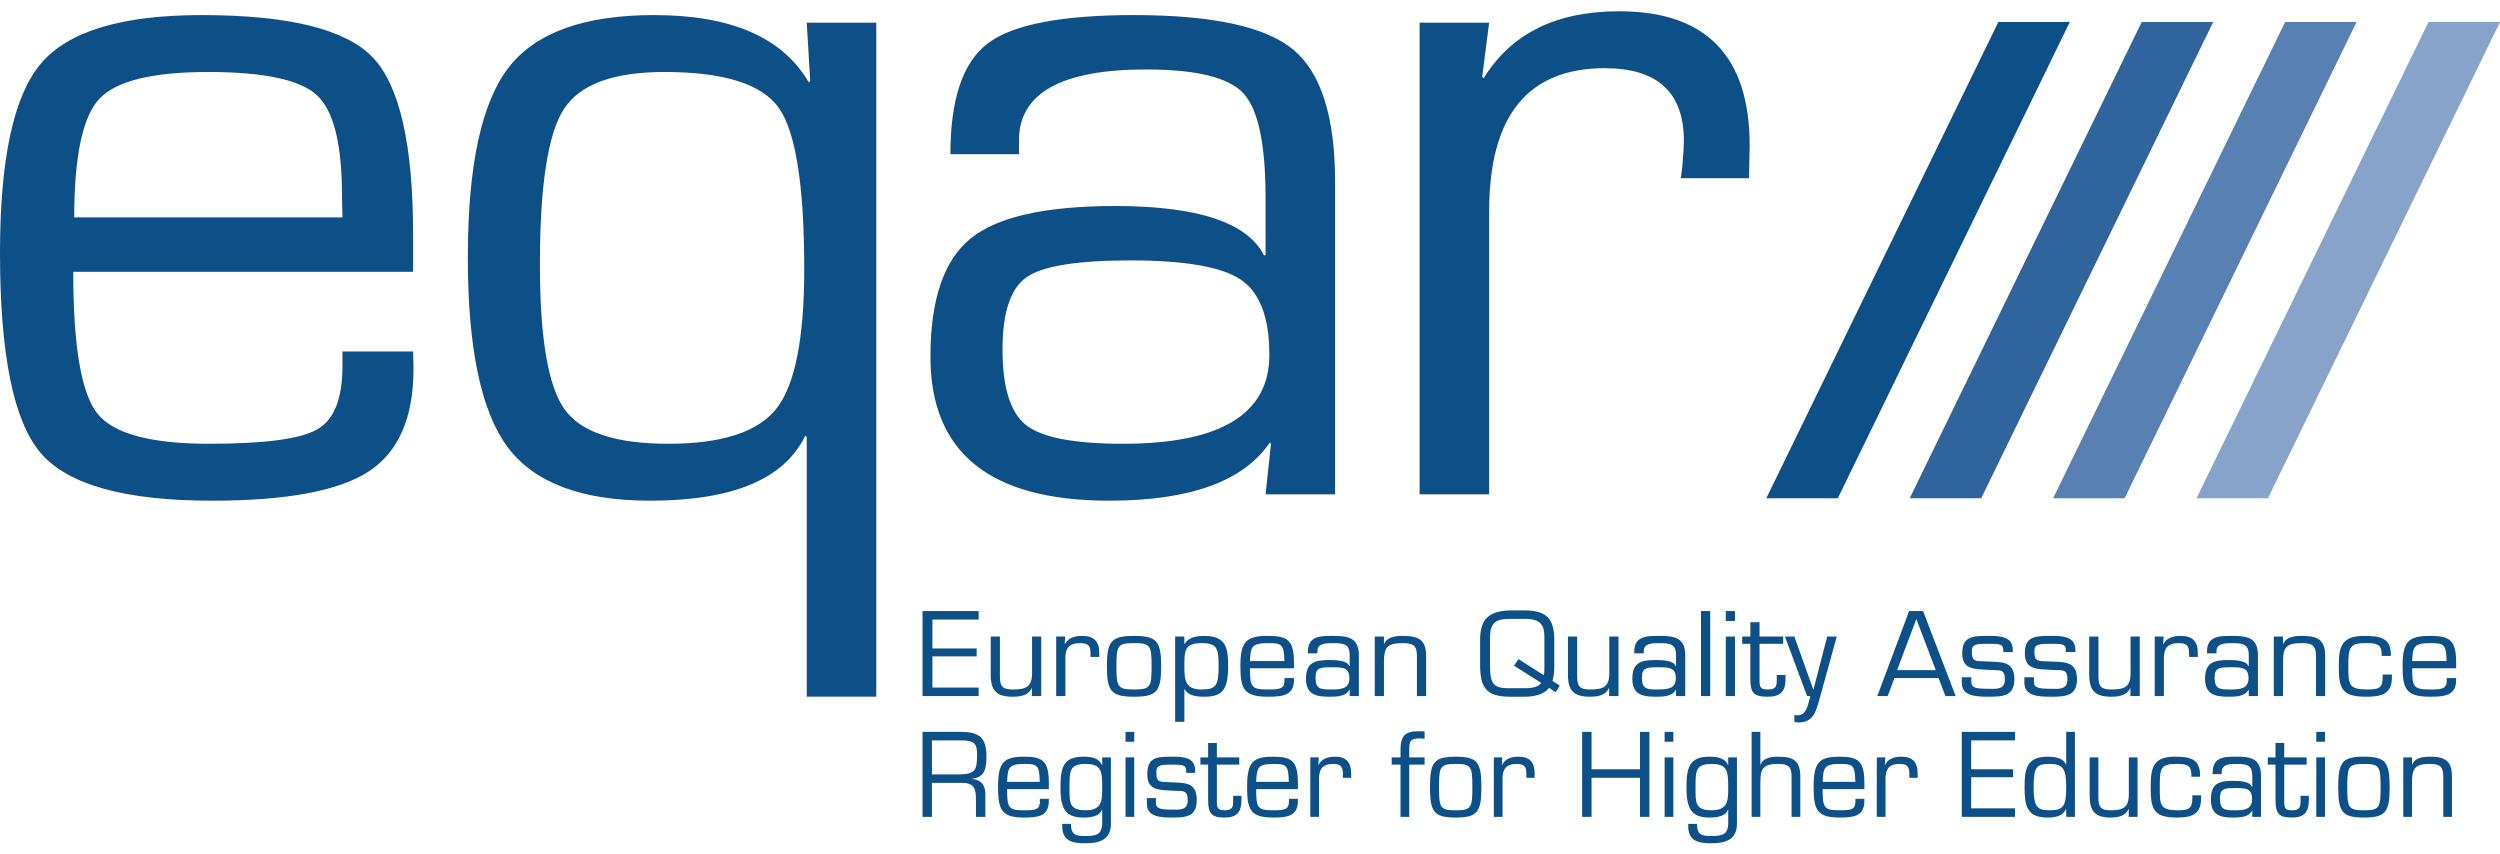
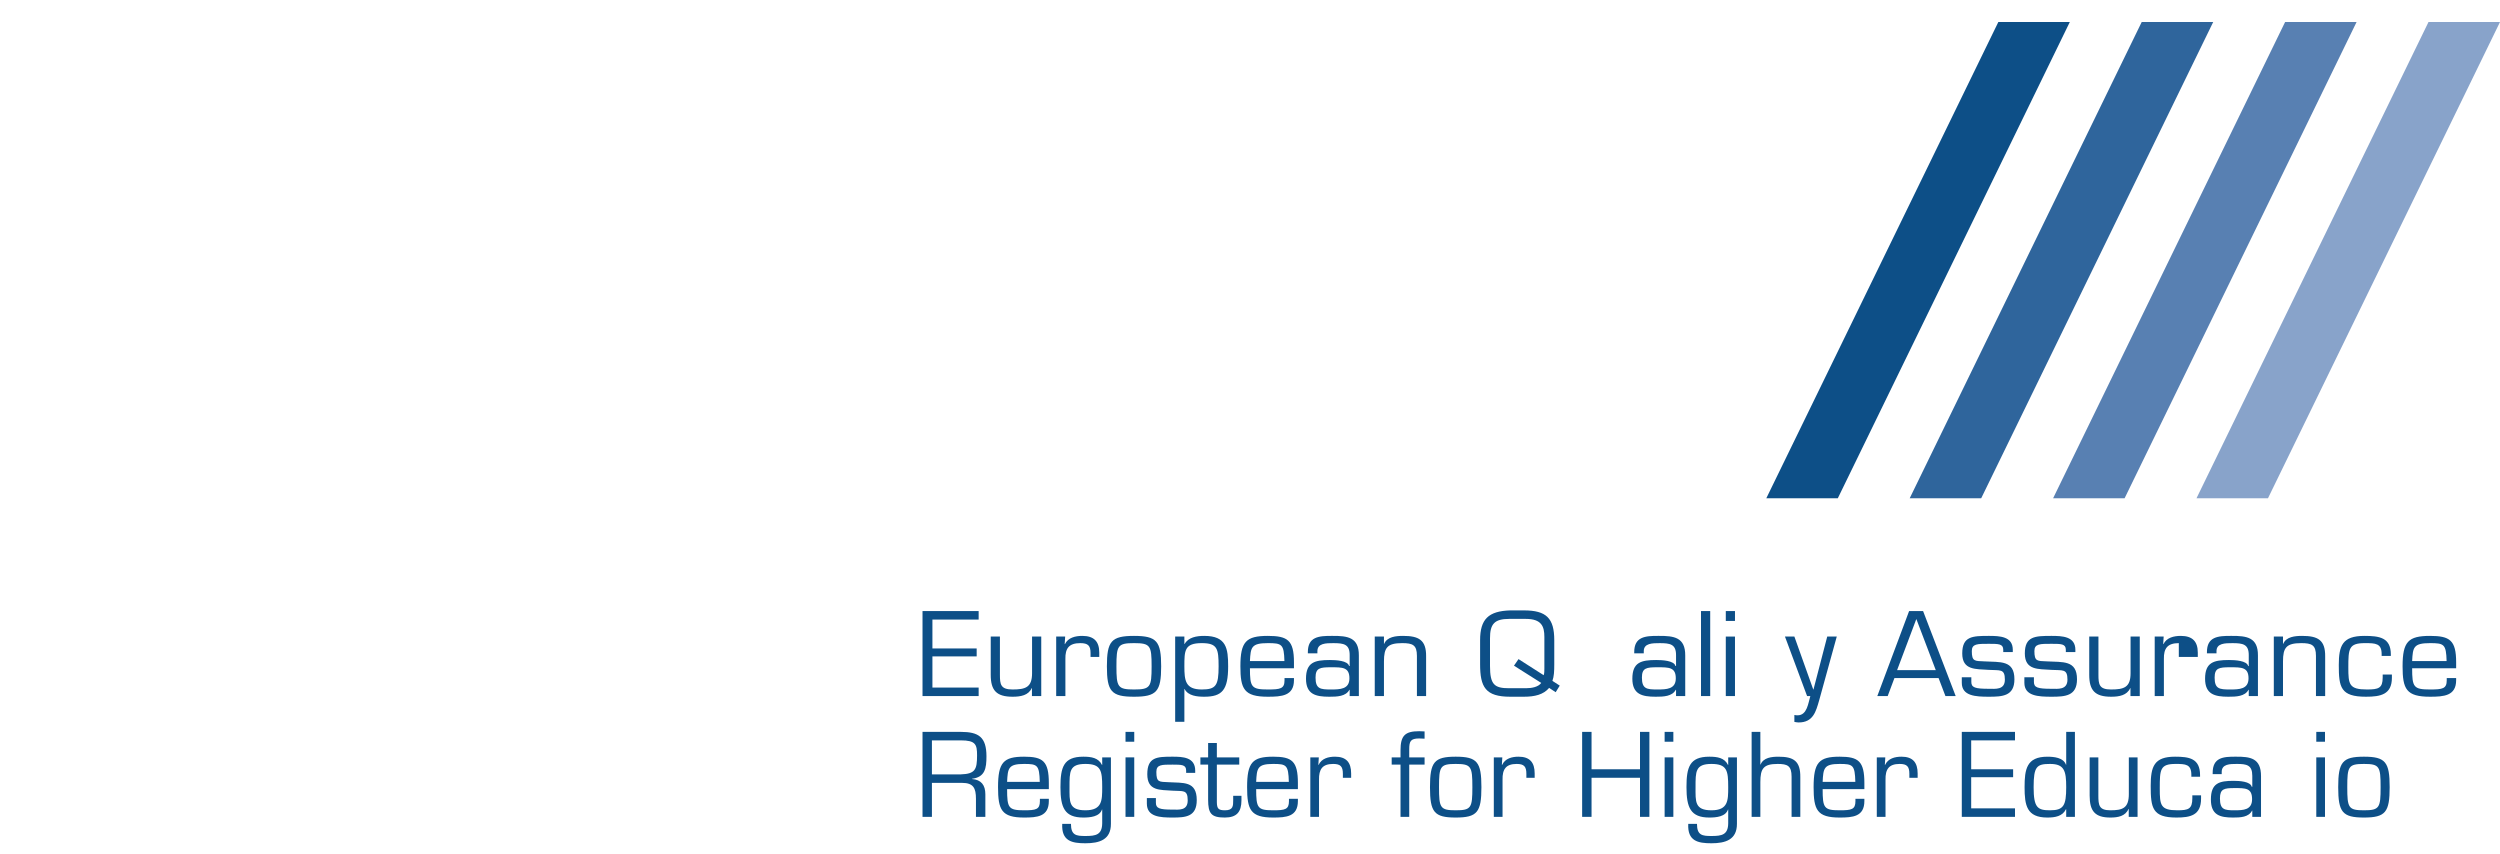
<svg xmlns="http://www.w3.org/2000/svg" width="120" height="41" viewBox="0 0 120 41" fill="none">
  <g clip-path="url(#clip0_586_7067)">
    <path d="M95.92 1.057L84.783 23.916H88.215L99.351 1.057H95.92Z" fill="#0D4F87" />
    <path d="M102.802 1.057L91.666 23.916H95.098L106.234 1.057H102.802Z" fill="#2F659C" />
    <path d="M109.685 1.057L98.549 23.916H101.981L113.116 1.057H109.685Z" fill="#5880B2" />
    <path d="M116.568 1.057L105.432 23.916H108.863L120 1.057H116.568Z" fill="#88A3CA" />
-     <path d="M16.438 17.582C16.438 19.13 16.039 20.138 15.24 20.603C14.442 21.069 12.707 21.301 10.037 21.301C7.222 21.301 5.431 20.814 4.665 19.839C3.899 18.864 3.516 16.6 3.516 13.046H19.829V11.262C19.829 6.934 19.18 4.095 17.884 2.746C16.587 1.398 13.852 0.724 9.677 0.724C5.85 0.724 3.28 1.498 1.968 3.046C0.655 4.593 0 7.625 0 12.141C0 17.022 0.651 20.224 1.956 21.747C3.26 23.271 6 24.033 10.174 24.033C13.761 24.033 16.271 23.564 17.703 22.626C19.133 21.689 19.849 20.046 19.849 17.697L19.829 16.87H16.438V17.582ZM3.563 10.436C3.563 7.514 3.962 5.619 4.76 4.754C5.559 3.889 7.301 3.455 9.989 3.455C12.66 3.455 14.399 3.825 15.205 4.563C16.011 5.302 16.414 6.902 16.414 9.364L16.438 10.436H3.563ZM38.724 1.088L38.891 3.883L38.82 3.953C37.571 1.8 35.096 0.724 31.397 0.724C28.029 0.724 25.697 1.569 24.401 3.259C23.104 4.949 22.456 7.98 22.456 12.355C22.456 16.729 23.096 19.77 24.377 21.475C25.657 23.18 27.933 24.033 31.206 24.033C35.175 24.033 37.657 22.992 38.653 20.911L38.724 20.982V33.441H42.062V1.088H38.724ZM37.381 5.176C38.195 6.324 38.603 8.906 38.603 12.923C38.603 16.247 38.16 18.474 37.275 19.604C36.389 20.736 34.658 21.301 32.081 21.301C29.551 21.301 27.892 20.752 27.102 19.652C26.311 18.552 25.916 16.231 25.916 12.687C25.916 8.906 26.299 6.422 27.066 5.235C27.832 4.049 29.441 3.455 31.891 3.455C34.737 3.455 36.567 4.029 37.381 5.176ZM48.91 6.743C48.91 4.47 50.946 3.334 55.018 3.334C57.417 3.334 58.971 3.715 59.682 4.478C60.391 5.24 60.747 6.912 60.747 9.489V12.243L60.676 12.266C59.886 10.682 57.501 9.889 53.521 9.889C50.173 9.889 47.858 10.412 46.58 11.456C45.3 12.501 44.661 14.391 44.661 17.127C44.661 21.731 47.52 24.033 53.238 24.033C57.108 24.033 59.674 23.109 60.938 21.261L61.009 21.285L60.747 23.729H64.085V8.754C64.085 5.627 63.42 3.508 62.092 2.394C60.762 1.281 58.207 0.724 54.425 0.724C50.944 0.724 48.606 1.178 47.41 2.086C46.215 2.993 45.619 4.765 45.619 7.401H48.915C48.911 7.072 48.91 6.853 48.91 6.743ZM59.562 13.425C60.473 14.042 60.929 15.245 60.929 17.031C60.929 19.879 58.584 21.301 53.895 21.301C51.566 21.301 50.022 21.005 49.261 20.411C48.501 19.819 48.121 18.605 48.121 16.769C48.121 14.999 48.505 13.845 49.273 13.307C50.041 12.769 51.7 12.499 54.252 12.499C56.881 12.499 58.652 12.809 59.562 13.425ZM68.141 23.729H71.479V10.143C71.479 5.564 73.33 3.273 77.031 3.273C79.562 3.273 80.827 4.439 80.827 6.77C80.827 6.977 80.802 7.381 80.753 7.983L80.679 8.554H83.951L83.984 6.989C83.984 2.691 81.895 0.541 77.719 0.541C74.698 0.541 72.529 1.614 71.217 3.758L71.145 3.687L71.479 1.088H68.141V23.729Z" fill="#0D4F87" />
    <path d="M44.732 37.578H46.178C46.724 37.578 46.846 37.828 46.846 38.345V39.209H47.297V38.127C47.297 37.687 47.1 37.425 46.655 37.393V37.382C47.286 37.3 47.35 36.876 47.35 36.305C47.35 35.375 46.973 35.13 46.115 35.13H44.281V39.209H44.732V37.578ZM44.732 37.17V35.538H46.12C46.83 35.538 46.899 35.734 46.899 36.256C46.899 36.931 46.814 37.148 46.12 37.17H44.732Z" fill="#0D4F87" />
    <path d="M49.915 38.344V38.453C49.915 38.856 49.729 38.894 49.157 38.894C48.404 38.894 48.341 38.78 48.341 37.877H50.344V37.589C50.344 36.533 50.058 36.321 49.157 36.321C48.161 36.321 47.906 36.599 47.906 37.784C47.906 38.872 48.071 39.242 49.157 39.242C49.777 39.242 50.344 39.204 50.344 38.448V38.344H49.915ZM48.341 37.529C48.373 36.871 48.399 36.669 49.157 36.669C49.793 36.669 49.888 36.718 49.909 37.529H48.341Z" fill="#0D4F87" />
    <path d="M52.1 38.894C51.289 38.894 51.337 38.47 51.337 37.784C51.337 37.034 51.326 36.669 52.1 36.669C52.852 36.669 52.906 36.99 52.906 37.784C52.906 38.421 52.906 38.894 52.1 38.894ZM53.324 36.354H52.906V36.713L52.895 36.718C52.731 36.376 52.386 36.321 51.999 36.321C51.045 36.321 50.902 36.833 50.902 37.784C50.902 38.763 51.098 39.242 51.999 39.242C52.328 39.242 52.778 39.204 52.895 38.856H52.906V39.514C52.9 40.074 52.598 40.128 52.1 40.128C51.66 40.128 51.406 40.096 51.406 39.547H50.987C50.945 40.373 51.453 40.477 52.1 40.477C52.773 40.477 53.324 40.308 53.324 39.547V36.354Z" fill="#0D4F87" />
    <path d="M54.444 36.354H54.025V39.209H54.444V36.354ZM54.444 35.13H54.025V35.603H54.444V35.13Z" fill="#0D4F87" />
    <path d="M57.37 36.99C57.37 36.343 56.771 36.321 56.284 36.321C55.531 36.321 55.07 36.338 55.07 37.164C55.07 37.975 55.679 37.909 56.284 37.953C56.792 37.986 57.01 37.888 57.01 38.421C57.01 38.926 56.57 38.861 56.284 38.861C55.648 38.861 55.483 38.801 55.483 38.529V38.306H55.049V38.573C55.049 39.209 55.679 39.242 56.284 39.242C56.904 39.242 57.444 39.209 57.444 38.404C57.444 37.474 56.792 37.589 56.077 37.545C55.642 37.523 55.505 37.561 55.505 37.05C55.505 36.697 55.759 36.702 56.284 36.702C56.723 36.702 56.935 36.702 56.935 36.99V37.099H57.37V36.99Z" fill="#0D4F87" />
    <path d="M59.484 36.354H58.409V35.663H57.99V36.354H57.619V36.702H57.99V38.383C57.99 39.052 58.139 39.242 58.79 39.242C59.363 39.242 59.59 38.975 59.59 38.41V38.198H59.193V38.41C59.193 38.682 59.193 38.894 58.801 38.894C58.493 38.894 58.414 38.823 58.409 38.513V36.702H59.484V36.354Z" fill="#0D4F87" />
    <path d="M61.87 38.344V38.453C61.87 38.856 61.684 38.894 61.112 38.894C60.359 38.894 60.296 38.78 60.296 37.877H62.299V37.589C62.299 36.533 62.013 36.321 61.112 36.321C60.116 36.321 59.861 36.599 59.861 37.784C59.861 38.872 60.026 39.242 61.112 39.242C61.732 39.242 62.299 39.204 62.299 38.448V38.344H61.87ZM60.296 37.529C60.328 36.871 60.354 36.669 61.112 36.669C61.748 36.669 61.843 36.718 61.864 37.529H60.296Z" fill="#0D4F87" />
    <path d="M62.895 36.354V39.209H63.313V37.431C63.303 36.925 63.472 36.669 63.992 36.669C64.341 36.669 64.458 36.789 64.458 37.142V37.333H64.855V37.126C64.855 36.593 64.617 36.321 64.082 36.321C63.769 36.321 63.435 36.403 63.292 36.718L63.281 36.707L63.303 36.354H62.895Z" fill="#0D4F87" />
    <path d="M67.643 36.354V35.968C67.643 35.587 67.702 35.446 68.12 35.446C68.205 35.446 68.295 35.451 68.38 35.457V35.108C68.295 35.103 68.205 35.098 68.12 35.098C67.437 35.098 67.225 35.315 67.225 36.011V36.354H66.801V36.702H67.225V39.209H67.643V36.702H68.38V36.354H67.643Z" fill="#0D4F87" />
    <path d="M68.639 37.784C68.639 38.986 68.84 39.242 69.873 39.242C70.907 39.242 71.108 38.986 71.108 37.784C71.108 36.577 70.907 36.321 69.873 36.321C68.84 36.321 68.639 36.577 68.639 37.784ZM69.073 37.784C69.073 36.789 69.126 36.669 69.873 36.669C70.621 36.669 70.674 36.789 70.674 37.784C70.674 38.774 70.621 38.894 69.873 38.894C69.126 38.894 69.073 38.774 69.073 37.784Z" fill="#0D4F87" />
    <path d="M71.703 36.354V39.209H72.122V37.431C72.111 36.925 72.281 36.669 72.8 36.669C73.15 36.669 73.266 36.789 73.266 37.142V37.333H73.664V37.126C73.664 36.593 73.425 36.321 72.89 36.321C72.578 36.321 72.244 36.403 72.101 36.718L72.09 36.707L72.111 36.354H71.703Z" fill="#0D4F87" />
    <path d="M79.171 35.13H78.72V36.925H76.394V35.13H75.943V39.209H76.394V37.333H78.72V39.209H79.171V35.13Z" fill="#0D4F87" />
    <path d="M80.321 36.354H79.902V39.209H80.321V36.354ZM80.321 35.13H79.902V35.603H80.321V35.13Z" fill="#0D4F87" />
    <path d="M82.149 38.894C81.338 38.894 81.386 38.47 81.386 37.784C81.386 37.034 81.375 36.669 82.149 36.669C82.901 36.669 82.954 36.99 82.954 37.784C82.954 38.421 82.954 38.894 82.149 38.894ZM83.373 36.354H82.954V36.713L82.944 36.718C82.779 36.376 82.435 36.321 82.048 36.321C81.094 36.321 80.951 36.833 80.951 37.784C80.951 38.763 81.147 39.242 82.048 39.242C82.377 39.242 82.827 39.204 82.944 38.856H82.954V39.514C82.949 40.074 82.647 40.128 82.149 40.128C81.709 40.128 81.455 40.096 81.455 39.547H81.036C80.994 40.373 81.502 40.477 82.149 40.477C82.822 40.477 83.373 40.308 83.373 39.547V36.354Z" fill="#0D4F87" />
    <path d="M84.497 35.13H84.078V39.209H84.497V37.545C84.497 36.887 84.645 36.669 85.329 36.669C85.8 36.669 85.996 36.757 85.996 37.279V39.209H86.415V37.311C86.426 36.517 86.081 36.322 85.366 36.322C85.048 36.322 84.64 36.359 84.507 36.702H84.497V35.13Z" fill="#0D4F87" />
    <path d="M89.061 38.344V38.453C89.061 38.856 88.876 38.894 88.303 38.894C87.551 38.894 87.487 38.78 87.487 37.877H89.49V37.589C89.49 36.533 89.204 36.321 88.303 36.321C87.307 36.321 87.053 36.599 87.053 37.784C87.053 38.872 87.217 39.242 88.303 39.242C88.923 39.242 89.49 39.204 89.49 38.448V38.344H89.061ZM87.487 37.529C87.519 36.871 87.546 36.669 88.303 36.669C88.939 36.669 89.035 36.718 89.056 37.529H87.487Z" fill="#0D4F87" />
    <path d="M90.086 36.354V39.209H90.505V37.431C90.494 36.925 90.664 36.669 91.183 36.669C91.533 36.669 91.649 36.789 91.649 37.142V37.333H92.047V37.126C92.047 36.593 91.808 36.321 91.273 36.321C90.96 36.321 90.626 36.403 90.483 36.718L90.473 36.707L90.494 36.354H90.086Z" fill="#0D4F87" />
    <path d="M94.617 35.538H96.72V35.13H94.166V39.209H96.72V38.801H94.617V37.306H96.63V36.925H94.617V35.538Z" fill="#0D4F87" />
    <path d="M98.404 38.894C97.805 38.894 97.614 38.774 97.614 37.785C97.614 36.784 97.763 36.669 98.404 36.669C99.088 36.669 99.178 37.001 99.178 37.785C99.178 38.666 99.056 38.894 98.404 38.894ZM99.178 39.209H99.596V35.13H99.178V36.708H99.167C99.045 36.359 98.579 36.322 98.271 36.322C97.275 36.322 97.18 36.925 97.18 37.785C97.18 38.655 97.28 39.242 98.271 39.242C98.648 39.242 99.003 39.182 99.167 38.84L99.178 38.85V39.209Z" fill="#0D4F87" />
    <path d="M102.179 39.209H102.603V36.354H102.184V38.116C102.184 38.796 101.882 38.894 101.294 38.894C100.753 38.894 100.721 38.649 100.721 38.187V36.354H100.303V38.187C100.303 38.937 100.562 39.242 101.299 39.242C101.665 39.242 102.02 39.177 102.168 38.829H102.179L102.179 39.209Z" fill="#0D4F87" />
    <path d="M105.232 38.176V38.317C105.232 38.834 105.041 38.894 104.517 38.894C103.701 38.894 103.669 38.649 103.669 37.844C103.669 36.93 103.685 36.669 104.427 36.669C104.909 36.669 105.185 36.68 105.185 37.197V37.284H105.603V37.208C105.603 36.397 105.073 36.321 104.4 36.321C103.393 36.321 103.234 36.794 103.234 37.724C103.234 38.785 103.314 39.242 104.469 39.242C105.132 39.242 105.651 39.139 105.651 38.334V38.176H105.232Z" fill="#0D4F87" />
    <path d="M107.257 38.894C106.775 38.894 106.558 38.867 106.558 38.323C106.558 37.861 106.759 37.828 107.257 37.828C107.787 37.828 108.1 37.822 108.1 38.361C108.1 38.883 107.676 38.894 107.257 38.894ZM108.529 39.209V37.262C108.534 36.392 108.02 36.316 107.321 36.321C106.701 36.316 106.208 36.365 106.208 37.099V37.159H106.642V37.061C106.637 36.669 107.04 36.669 107.368 36.669C107.84 36.669 108.11 36.718 108.11 37.241V37.768H108.084C108.026 37.507 107.485 37.48 107.209 37.48C106.52 37.48 106.123 37.589 106.123 38.377C106.123 39.122 106.558 39.242 107.183 39.242C107.533 39.242 107.941 39.231 108.1 38.905L108.11 38.916V39.209H108.529Z" fill="#0D4F87" />
-     <path d="M110.719 36.354H109.643V35.663H109.224V36.354H108.854V36.702H109.224V38.383C109.224 39.052 109.373 39.242 110.025 39.242C110.597 39.242 110.825 38.975 110.825 38.41V38.198H110.427V38.41C110.427 38.682 110.427 38.894 110.035 38.894C109.728 38.894 109.648 38.823 109.643 38.513V36.702H110.719V36.354Z" fill="#0D4F87" />
    <path d="M111.6 36.354H111.182V39.209H111.6V36.354ZM111.6 35.13H111.182V35.603H111.6V35.13Z" fill="#0D4F87" />
    <path d="M112.234 37.784C112.234 38.986 112.436 39.242 113.469 39.242C114.503 39.242 114.704 38.986 114.704 37.784C114.704 36.577 114.503 36.321 113.469 36.321C112.436 36.321 112.234 36.577 112.234 37.784ZM112.669 37.784C112.669 36.789 112.722 36.669 113.469 36.669C114.216 36.669 114.269 36.789 114.269 37.784C114.269 38.774 114.216 38.894 113.469 38.894C112.722 38.894 112.669 38.774 112.669 37.784Z" fill="#0D4F87" />
-     <path d="M115.776 36.354H115.357V39.209H115.776V37.545C115.776 36.887 115.924 36.669 116.608 36.669C117.08 36.669 117.276 36.756 117.276 37.279V39.209H117.694V37.311C117.705 36.517 117.361 36.321 116.645 36.321C116.327 36.321 115.919 36.359 115.787 36.702H115.776L115.776 36.354Z" fill="#0D4F87" />
    <path d="M44.756 29.739H46.975V29.331H44.281V33.411H46.975V33.003H44.756V31.507H46.88V31.126H44.756V29.739Z" fill="#0D4F87" />
    <path d="M49.533 33.41H49.98V30.555H49.539V32.317C49.539 32.997 49.22 33.095 48.6 33.095C48.03 33.095 47.996 32.85 47.996 32.388V30.555H47.555V32.388C47.555 33.139 47.829 33.443 48.605 33.443C48.991 33.443 49.366 33.378 49.522 33.03H49.533L49.533 33.41Z" fill="#0D4F87" />
    <path d="M50.697 30.555V33.41H51.139V31.632C51.128 31.126 51.306 30.87 51.854 30.87C52.223 30.87 52.346 30.99 52.346 31.344V31.534H52.765V31.327C52.765 30.794 52.514 30.523 51.949 30.523C51.62 30.523 51.267 30.604 51.117 30.919L51.105 30.909L51.128 30.555H50.697Z" fill="#0D4F87" />
    <path d="M53.131 31.985C53.131 33.187 53.343 33.443 54.433 33.443C55.523 33.443 55.736 33.187 55.736 31.985C55.736 30.778 55.523 30.523 54.433 30.523C53.343 30.523 53.131 30.778 53.131 31.985ZM53.589 31.985C53.589 30.99 53.645 30.87 54.433 30.87C55.221 30.87 55.277 30.99 55.277 31.985C55.277 32.975 55.221 33.095 54.433 33.095C53.645 33.095 53.589 32.975 53.589 31.985Z" fill="#0D4F87" />
    <path d="M57.683 30.87C58.432 30.87 58.493 31.132 58.493 31.985C58.493 32.91 58.364 33.095 57.683 33.095C56.895 33.095 56.85 32.66 56.85 31.985C56.85 31.23 56.85 30.87 57.683 30.87ZM56.85 30.555H56.408V34.645H56.85V33.073H56.861C57.029 33.405 57.47 33.443 57.806 33.443C58.666 33.443 58.951 33.117 58.951 31.985C58.951 31.132 58.873 30.523 57.806 30.523C57.437 30.523 57.04 30.588 56.861 30.914L56.85 30.903V30.555Z" fill="#0D4F87" />
    <path d="M61.657 32.546V32.654C61.657 33.057 61.462 33.095 60.858 33.095C60.065 33.095 59.997 32.981 59.997 32.078H62.11V31.79C62.11 30.735 61.808 30.523 60.858 30.523C59.807 30.523 59.539 30.8 59.539 31.985C59.539 33.073 59.712 33.443 60.858 33.443C61.512 33.443 62.11 33.405 62.11 32.649V32.546H61.657ZM59.997 31.73C60.031 31.072 60.059 30.87 60.858 30.87C61.529 30.87 61.63 30.919 61.652 31.73H59.997Z" fill="#0D4F87" />
    <path d="M63.884 33.095C63.375 33.095 63.146 33.068 63.146 32.524C63.146 32.062 63.358 32.029 63.884 32.029C64.443 32.029 64.772 32.024 64.772 32.562C64.772 33.084 64.325 33.095 63.884 33.095ZM65.225 33.41V31.463C65.231 30.593 64.689 30.517 63.951 30.523C63.297 30.517 62.777 30.566 62.777 31.3V31.36H63.235V31.262C63.23 30.871 63.654 30.871 64.001 30.871C64.499 30.871 64.784 30.92 64.784 31.442V31.969H64.756C64.694 31.708 64.124 31.681 63.833 31.681C63.107 31.681 62.688 31.79 62.688 32.578C62.688 33.324 63.146 33.443 63.805 33.443C64.174 33.443 64.605 33.432 64.772 33.106L64.784 33.117V33.41H65.225Z" fill="#0D4F87" />
    <path d="M66.43 30.555H65.988V33.41H66.43V31.746C66.43 31.088 66.586 30.87 67.307 30.87C67.805 30.87 68.012 30.957 68.012 31.48V33.41H68.453V31.512C68.464 30.718 68.101 30.523 67.347 30.523C67.011 30.523 66.581 30.561 66.441 30.903H66.43V30.555Z" fill="#0D4F87" />
    <path d="M74.868 32.91L74.516 32.682C74.594 32.459 74.605 32.219 74.605 31.882V30.729C74.605 29.669 74.22 29.299 73.147 29.299H72.493C71.442 29.331 71.045 29.723 71.045 30.729V31.882C71.045 32.981 71.302 33.443 72.493 33.443H73.147C73.661 33.443 74.086 33.345 74.359 33.019L74.672 33.226L74.868 32.91ZM72.889 31.637L72.671 31.953L73.979 32.78C73.84 32.975 73.527 33.035 73.242 33.035H72.442C71.732 33.035 71.52 32.867 71.52 31.964V30.637C71.52 29.951 71.732 29.707 72.442 29.707H73.242C73.996 29.707 74.13 30.071 74.13 30.572V32.089C74.13 32.181 74.13 32.323 74.097 32.41L72.889 31.637Z" fill="#0D4F87" />
-     <path d="M77.24 33.41H77.688V30.555H77.246V32.317C77.246 32.997 76.927 33.095 76.307 33.095C75.737 33.095 75.703 32.85 75.703 32.388V30.555H75.262V32.388C75.262 33.139 75.536 33.443 76.312 33.443C76.698 33.443 77.073 33.378 77.229 33.03H77.24V33.41Z" fill="#0D4F87" />
    <path d="M79.55 33.095C79.041 33.095 78.812 33.068 78.812 32.524C78.812 32.062 79.024 32.029 79.55 32.029C80.109 32.029 80.438 32.024 80.438 32.562C80.438 33.084 79.991 33.095 79.55 33.095ZM80.891 33.41V31.463C80.897 30.593 80.355 30.517 79.617 30.523C78.963 30.517 78.443 30.566 78.443 31.3V31.36H78.901V31.262C78.896 30.871 79.32 30.871 79.667 30.871C80.165 30.871 80.45 30.92 80.45 31.442V31.969H80.422C80.36 31.708 79.79 31.681 79.499 31.681C78.773 31.681 78.353 31.79 78.353 32.578C78.353 33.324 78.812 33.443 79.471 33.443C79.84 33.443 80.271 33.432 80.438 33.106L80.45 33.117V33.41H80.891Z" fill="#0D4F87" />
    <path d="M82.09 29.331H81.648V33.411H82.09V29.331Z" fill="#0D4F87" />
    <path d="M83.279 30.555H82.838V33.411H83.279V30.555ZM83.279 29.331H82.838V29.805H83.279V29.331Z" fill="#0D4F87" />
-     <path d="M85.593 30.555H84.458V29.864H84.016V30.555H83.625V30.903H84.016V32.584C84.016 33.253 84.173 33.443 84.86 33.443C85.464 33.443 85.704 33.177 85.704 32.611V32.399H85.285V32.611C85.285 32.883 85.285 33.095 84.871 33.095C84.547 33.095 84.463 33.024 84.458 32.714V30.903H85.593V30.555Z" fill="#0D4F87" />
    <path d="M88.165 30.555H87.707L87.047 33.095H87.036L86.13 30.555H85.678L86.74 33.41H86.896C86.796 33.737 86.745 34.335 86.287 34.335C86.231 34.335 86.181 34.33 86.13 34.319V34.651C86.192 34.661 86.259 34.678 86.332 34.678C87.036 34.678 87.165 34.15 87.321 33.612L88.165 30.555Z" fill="#0D4F87" />
    <path d="M93.051 32.546L93.381 33.411H93.873L92.308 29.331H91.637L90.111 33.411H90.609L90.933 32.546H93.051ZM92.917 32.165H91.061L91.984 29.712L92.917 32.165Z" fill="#0D4F87" />
    <path d="M96.614 31.191C96.614 30.544 95.983 30.523 95.468 30.523C94.675 30.523 94.188 30.539 94.188 31.366C94.188 32.176 94.831 32.111 95.468 32.154C96.005 32.187 96.234 32.089 96.234 32.622C96.234 33.128 95.77 33.062 95.468 33.062C94.798 33.062 94.624 33.002 94.624 32.731V32.508H94.166V32.774C94.166 33.41 94.831 33.443 95.468 33.443C96.122 33.443 96.692 33.41 96.692 32.605C96.692 31.675 96.005 31.79 95.25 31.746C94.792 31.724 94.647 31.762 94.647 31.251C94.647 30.898 94.915 30.903 95.468 30.903C95.932 30.903 96.156 30.903 96.156 31.191V31.3H96.614V31.191Z" fill="#0D4F87" />
    <path d="M99.618 31.191C99.618 30.544 98.987 30.523 98.472 30.523C97.679 30.523 97.192 30.539 97.192 31.366C97.192 32.176 97.835 32.111 98.472 32.154C99.009 32.187 99.238 32.089 99.238 32.622C99.238 33.128 98.774 33.062 98.472 33.062C97.802 33.062 97.628 33.002 97.628 32.731V32.508H97.17V32.774C97.17 33.41 97.835 33.443 98.472 33.443C99.126 33.443 99.696 33.41 99.696 32.605C99.696 31.675 99.009 31.79 98.254 31.746C97.796 31.724 97.651 31.762 97.651 31.251C97.651 30.898 97.919 30.903 98.472 30.903C98.936 30.903 99.16 30.903 99.16 31.191V31.3H99.618V31.191Z" fill="#0D4F87" />
    <path d="M102.262 33.41H102.709V30.555H102.267V32.317C102.267 32.997 101.949 33.095 101.328 33.095C100.758 33.095 100.725 32.85 100.725 32.388V30.555H100.283V32.388C100.283 33.139 100.557 33.443 101.334 33.443C101.72 33.443 102.094 33.378 102.251 33.03H102.262V33.41Z" fill="#0D4F87" />
-     <path d="M103.426 30.555V33.41H103.867V31.632C103.856 31.126 104.035 30.87 104.583 30.87C104.952 30.87 105.075 30.99 105.075 31.344V31.534H105.494V31.327C105.494 30.794 105.242 30.523 104.678 30.523C104.348 30.523 103.996 30.604 103.845 30.919L103.834 30.909L103.856 30.555H103.426Z" fill="#0D4F87" />
+     <path d="M103.426 30.555V33.41H103.867V31.632C103.856 31.126 104.035 30.87 104.583 30.87V31.534H105.494V31.327C105.494 30.794 105.242 30.523 104.678 30.523C104.348 30.523 103.996 30.604 103.845 30.919L103.834 30.909L103.856 30.555H103.426Z" fill="#0D4F87" />
    <path d="M107.04 33.095C106.531 33.095 106.302 33.068 106.302 32.524C106.302 32.062 106.514 32.029 107.04 32.029C107.599 32.029 107.929 32.024 107.929 32.562C107.929 33.084 107.481 33.095 107.04 33.095ZM108.381 33.411V31.464C108.387 30.593 107.845 30.517 107.107 30.523C106.453 30.517 105.933 30.566 105.933 31.301V31.36H106.392V31.262C106.386 30.871 106.811 30.871 107.157 30.871C107.655 30.871 107.94 30.92 107.94 31.442V31.97H107.912C107.85 31.709 107.28 31.681 106.99 31.681C106.263 31.681 105.844 31.79 105.844 32.579C105.844 33.324 106.302 33.443 106.962 33.443C107.331 33.443 107.761 33.432 107.929 33.106L107.94 33.117V33.411H108.381Z" fill="#0D4F87" />
    <path d="M109.584 30.555H109.143V33.41H109.584V31.746C109.584 31.088 109.741 30.87 110.462 30.87C110.959 30.87 111.166 30.957 111.166 31.48V33.41H111.608V31.512C111.619 30.718 111.255 30.523 110.501 30.523C110.165 30.523 109.735 30.561 109.595 30.903H109.584V30.555Z" fill="#0D4F87" />
    <path d="M114.369 32.377V32.519C114.369 33.035 114.168 33.095 113.614 33.095C112.754 33.095 112.72 32.85 112.72 32.045C112.72 31.132 112.737 30.87 113.519 30.87C114.028 30.87 114.319 30.881 114.319 31.398V31.485H114.76V31.409C114.76 30.599 114.201 30.523 113.491 30.523C112.429 30.523 112.262 30.996 112.262 31.926C112.262 32.986 112.346 33.443 113.564 33.443C114.263 33.443 114.811 33.34 114.811 32.535V32.377H114.369Z" fill="#0D4F87" />
    <path d="M117.443 32.546V32.654C117.443 33.057 117.247 33.095 116.643 33.095C115.85 33.095 115.783 32.981 115.783 32.078H117.895V31.79C117.895 30.735 117.594 30.523 116.643 30.523C115.593 30.523 115.324 30.8 115.324 31.985C115.324 33.073 115.497 33.443 116.643 33.443C117.297 33.443 117.895 33.405 117.895 32.649V32.546H117.443ZM115.783 31.73C115.816 31.072 115.844 30.87 116.643 30.87C117.314 30.87 117.415 30.919 117.437 31.73H115.783Z" fill="#0D4F87" />
  </g>
  <defs>
    <clipPath id="clip0_586_7067">
      <rect width="120" height="39.957" fill="white" transform="translate(0 0.542)" />
    </clipPath>
  </defs>
</svg>